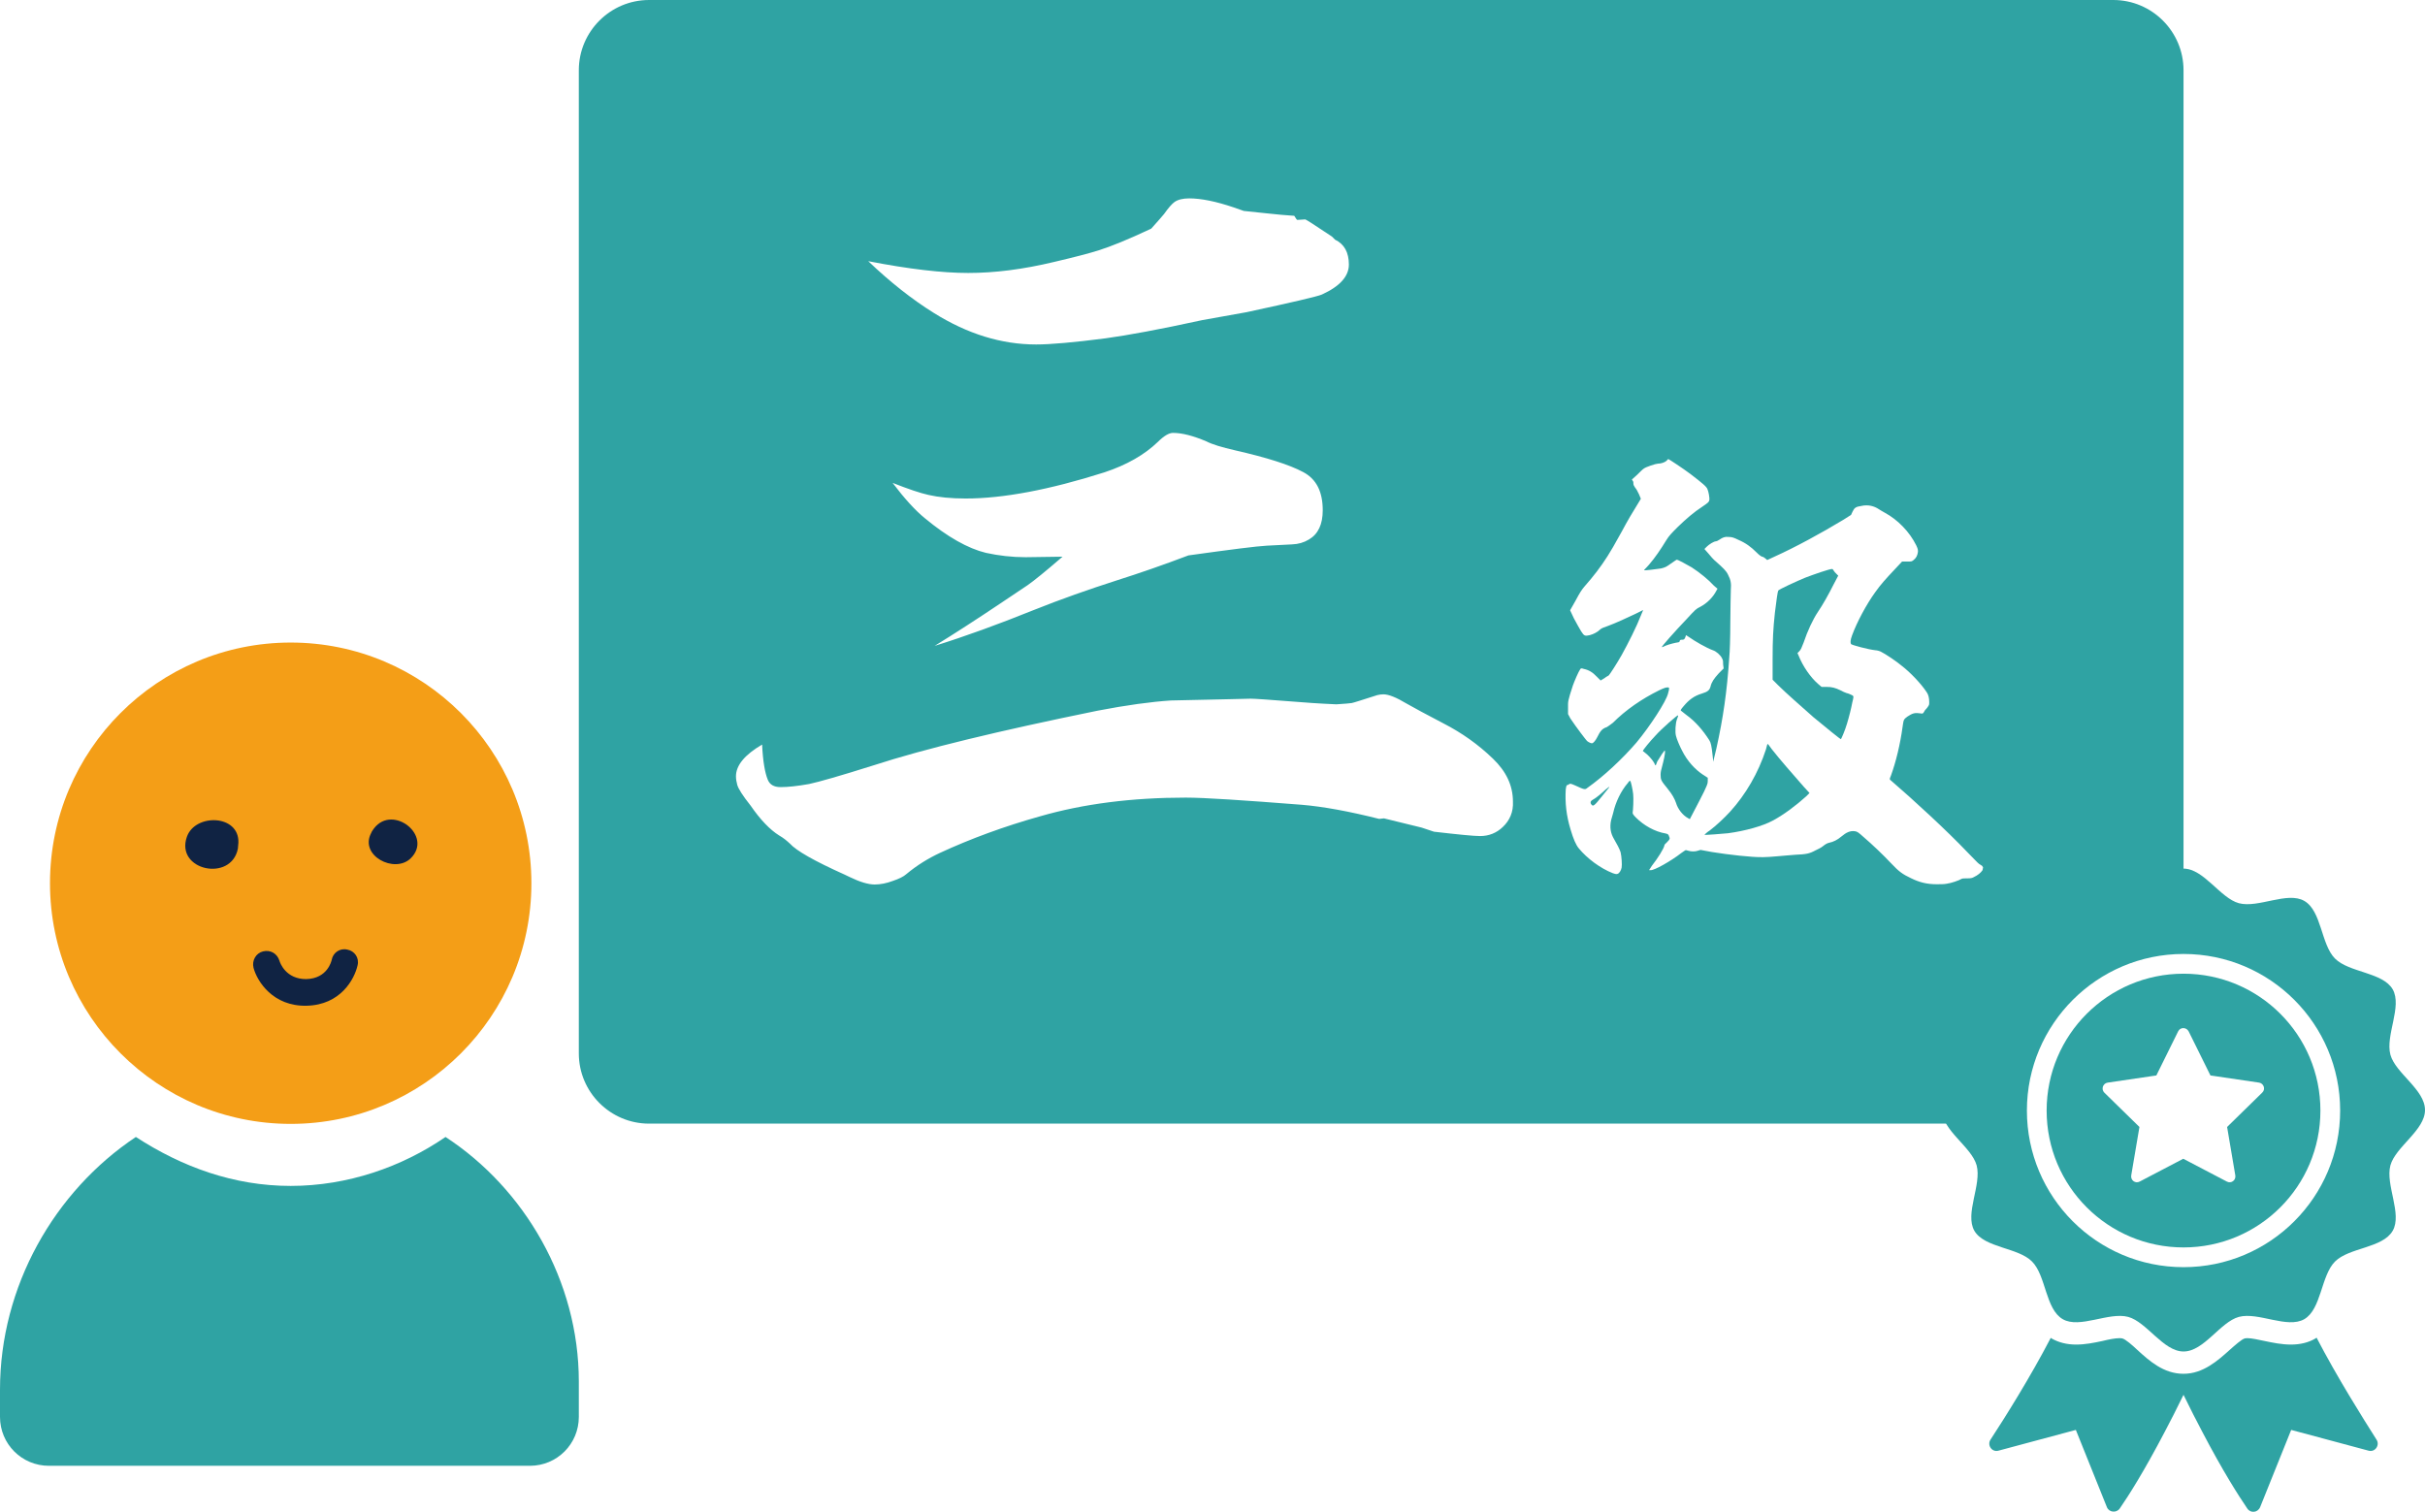
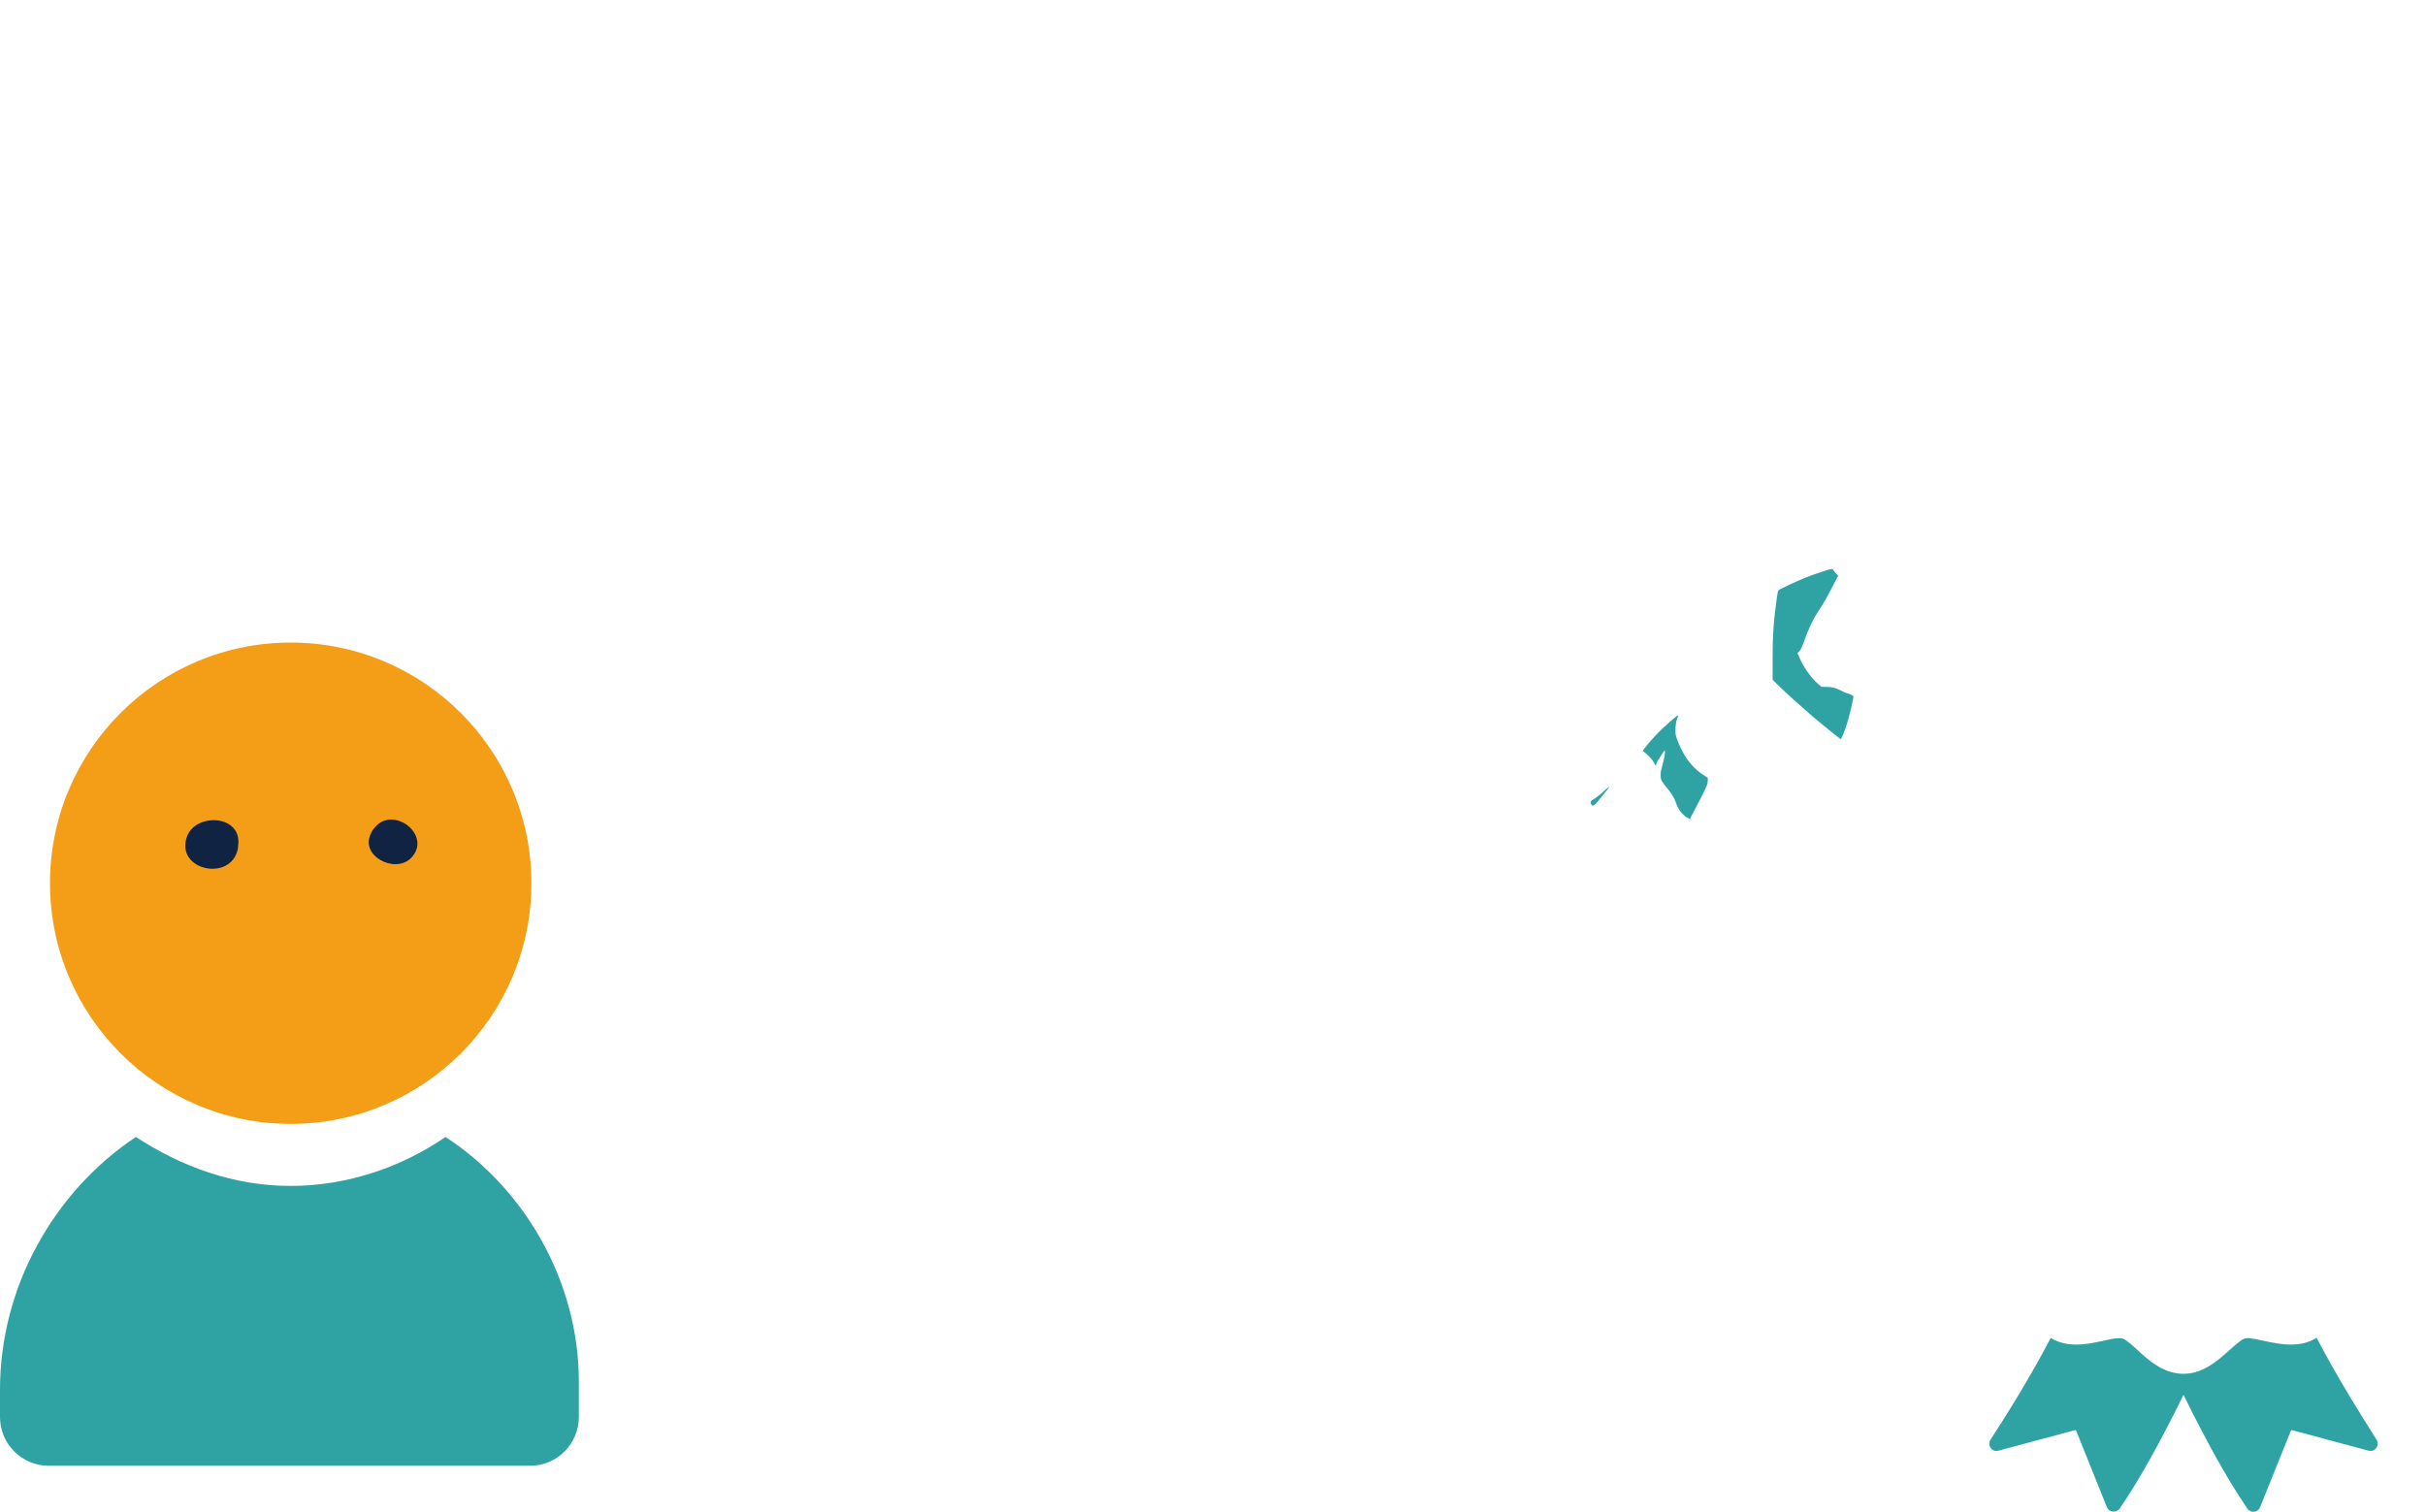
<svg xmlns="http://www.w3.org/2000/svg" version="1.1" id="レイヤー_1" x="0px" y="0px" viewBox="0 0 94.6 58.98" style="enable-background:new 0 0 94.6 58.98;" xml:space="preserve">
  <style type="text/css">
	.st0{fill:#2FA3A3;}
	.st1{fill:#F49E17;}
	.st2{fill:#102343;}
</style>
  <g>
    <g>
-       <path class="st0" d="M69.11,29.22c-0.07-0.09-0.13-0.19-0.15-0.19s-0.02,0.02-0.07,0.21c-0.3,0.92-0.79,1.76-1.4,2.43    c-0.24,0.26-0.54,0.54-0.79,0.73c-0.11,0.07-0.19,0.15-0.21,0.17c-0.02,0.02,0.71-0.04,0.92-0.06c0.67-0.09,1.35-0.28,1.74-0.49    c0.45-0.24,0.92-0.6,1.31-0.95l0.13-0.13l-0.22-0.24C69.94,30.21,69.43,29.63,69.11,29.22z" />
      <path class="st0" d="M66.61,30.34l-0.17-0.11c-0.32-0.21-0.62-0.54-0.82-0.94c-0.09-0.17-0.21-0.45-0.24-0.58    c-0.04-0.15-0.02-0.49,0.04-0.65c0.02-0.07,0.06-0.13,0.04-0.15c-0.02-0.02-0.64,0.52-0.88,0.79c-0.21,0.22-0.49,0.56-0.49,0.6    c0,0.02,0.04,0.02,0.07,0.06c0.11,0.07,0.3,0.28,0.36,0.39c0.04,0.06,0.04,0.11,0.06,0.11c0.02,0,0.04-0.07,0.07-0.15    c0.04-0.07,0.13-0.21,0.19-0.3c0.09-0.13,0.11-0.15,0.11-0.11c0.02,0.09-0.06,0.41-0.11,0.6c-0.04,0.13-0.06,0.24-0.06,0.32    c0,0.21,0.02,0.24,0.28,0.56c0.17,0.21,0.26,0.37,0.32,0.54c0.07,0.24,0.26,0.49,0.47,0.6l0.07,0.04l0.36-0.69    c0.34-0.65,0.34-0.71,0.34-0.8V30.34z" />
      <path class="st0" d="M72.22,27.11c-0.04-0.02-0.13-0.06-0.19-0.07c-0.06-0.02-0.17-0.07-0.24-0.11c-0.19-0.09-0.32-0.13-0.54-0.13    h-0.19l-0.13-0.11c-0.3-0.26-0.6-0.69-0.77-1.12l-0.04-0.09l0.07-0.07c0.06-0.06,0.09-0.13,0.17-0.34c0.15-0.45,0.36-0.9,0.56-1.2    c0.19-0.28,0.41-0.67,0.6-1.05l0.19-0.36l-0.07-0.07c-0.04-0.04-0.09-0.09-0.11-0.13c-0.02-0.04-0.04-0.06-0.06-0.06    c-0.11,0-0.71,0.21-1.05,0.34c-0.32,0.13-1.01,0.45-1.05,0.5c-0.02,0.02-0.08,0.43-0.13,0.86c-0.07,0.65-0.09,1.05-0.09,1.83v0.79    l0.21,0.21c0.3,0.3,0.94,0.86,1.38,1.25c0.47,0.39,1.05,0.86,1.07,0.86c0.02,0,0.17-0.36,0.24-0.6c0.08-0.26,0.17-0.62,0.21-0.84    c0.02-0.07,0.04-0.17,0.04-0.19C72.31,27.16,72.29,27.14,72.22,27.11z" />
-       <path class="st0" d="M85.18,34.77V2.74c0-1.51-1.23-2.74-2.74-2.74H25.32c-1.51,0-2.74,1.23-2.74,2.74V41.1    c0,1.51,1.23,2.74,2.74,2.74h53.33l0.12-3.67l0.49-1.27l2.13-2.04L83.48,36L85.18,34.77z M37.77,10.65c1.03,0,2.14-0.14,3.35-0.43    c0.77-0.18,1.35-0.33,1.73-0.45c0.48-0.15,1.17-0.43,2.06-0.85c0.25-0.28,0.42-0.47,0.5-0.57c0.17-0.24,0.31-0.4,0.41-0.47    c0.13-0.09,0.32-0.14,0.57-0.14c0.47,0,1.05,0.12,1.73,0.35l0.4,0.14l0.86,0.09c0.44,0.05,0.81,0.08,1.11,0.1    c0.06,0.1,0.1,0.16,0.12,0.16l0.31-0.02c0.02,0,0.37,0.22,1.04,0.67l0.12,0.12c0.36,0.17,0.54,0.5,0.54,0.97    c0,0.46-0.35,0.85-1.05,1.17c-0.15,0.07-1.13,0.3-2.94,0.69l-1.73,0.31c-1.65,0.36-2.9,0.59-3.77,0.71    c-1.24,0.16-2.15,0.24-2.71,0.24c-1.35,0-2.68-0.41-3.99-1.23c-0.85-0.53-1.7-1.2-2.56-2.02C35.46,10.5,36.76,10.65,37.77,10.65z     M40.01,21.74c-0.53,0-1.05-0.06-1.55-0.17c-0.7-0.17-1.5-0.62-2.38-1.35c-0.37-0.3-0.79-0.76-1.26-1.38    c0.61,0.24,1.08,0.4,1.4,0.47c0.39,0.09,0.88,0.14,1.45,0.14c1.46,0,3.27-0.34,5.41-1.02c0.88-0.29,1.57-0.69,2.09-1.19    c0.23-0.23,0.43-0.35,0.59-0.35c0.35,0,0.78,0.11,1.3,0.33c0.23,0.12,0.6,0.23,1.12,0.35c1.23,0.28,2.12,0.56,2.66,0.85    c0.51,0.27,0.76,0.76,0.76,1.49c0,0.55-0.18,0.93-0.54,1.14c-0.2,0.12-0.41,0.18-0.66,0.19l-0.98,0.05    c-0.39,0.02-1.41,0.15-3.06,0.38c-1,0.38-1.93,0.7-2.78,0.97c-1.12,0.36-2.2,0.74-3.25,1.16c-1.39,0.56-2.68,1.03-3.87,1.4    c0.78-0.48,1.63-1.03,2.54-1.64l1.09-0.73c0.23-0.16,0.69-0.53,1.36-1.11C40.66,21.73,40.19,21.74,40.01,21.74z M58.62,32.27    c-0.24,0.23-0.54,0.35-0.88,0.35c-0.25,0-0.85-0.06-1.8-0.17l-0.48-0.16l-1.47-0.36l-0.19,0.02c-1.19-0.3-2.19-0.48-3.01-0.55    c-2.3-0.18-3.81-0.28-4.53-0.28c-2.1,0-3.99,0.24-5.69,0.73c-1.39,0.39-2.7,0.87-3.91,1.43c-0.45,0.21-0.89,0.48-1.31,0.83    c-0.1,0.09-0.28,0.18-0.52,0.26c-0.24,0.09-0.48,0.14-0.71,0.14c-0.25,0-0.58-0.1-0.97-0.29l-0.21-0.1    c-1.18-0.53-1.88-0.93-2.13-1.21c-0.12-0.11-0.25-0.22-0.41-0.31c-0.37-0.23-0.74-0.62-1.12-1.17c-0.31-0.39-0.48-0.66-0.52-0.81    c-0.03-0.11-0.05-0.22-0.05-0.33c0-0.43,0.34-0.84,1.02-1.24c0.03,0.65,0.11,1.1,0.22,1.37c0.08,0.2,0.25,0.29,0.5,0.29    c0.29,0,0.66-0.04,1.11-0.12c0.38-0.08,1.22-0.32,2.52-0.73c2-0.65,4.91-1.35,8.73-2.13c1.14-0.22,2.1-0.35,2.87-0.4    c0.91-0.02,1.67-0.04,2.28-0.05l0.83-0.02c0.15,0,0.73,0.04,1.75,0.12c0.36,0.03,0.89,0.07,1.59,0.1c0.33-0.02,0.54-0.04,0.6-0.05    c0.07-0.01,0.4-0.12,1-0.31c0.08-0.02,0.16-0.03,0.24-0.03c0.2,0,0.5,0.12,0.9,0.36c0.28,0.16,0.76,0.42,1.45,0.78    c0.7,0.36,1.34,0.81,1.92,1.37c0.52,0.5,0.78,1.05,0.78,1.68C59.04,31.67,58.9,32.01,58.62,32.27z M77.34,33.95    c-0.07,0.11-0.21,0.21-0.32,0.26c-0.07,0.04-0.11,0.06-0.26,0.06c-0.11,0-0.21,0-0.24,0.02c-0.09,0.06-0.41,0.17-0.58,0.19    c-0.09,0.02-0.26,0.02-0.39,0.02c-0.37,0-0.67-0.07-1.01-0.24c-0.32-0.15-0.47-0.26-0.77-0.58c-0.32-0.34-0.73-0.73-1.08-1.03    c-0.19-0.17-0.24-0.21-0.34-0.22c-0.17-0.02-0.32,0.04-0.52,0.21c-0.15,0.13-0.32,0.21-0.47,0.24c-0.09,0.02-0.15,0.06-0.24,0.13    c-0.07,0.06-0.21,0.13-0.3,0.17c-0.24,0.13-0.36,0.15-0.79,0.17c-0.21,0.02-0.52,0.04-0.71,0.06c-0.45,0.04-0.64,0.04-0.95,0.02    c-0.62-0.04-1.57-0.17-1.98-0.26c-0.04-0.02-0.09,0-0.15,0.02c-0.11,0.04-0.26,0.04-0.39,0c-0.06-0.02-0.07-0.02-0.09-0.02    c-0.02,0-0.09,0.06-0.17,0.11c-0.41,0.32-1.07,0.69-1.2,0.67h-0.06l0.11-0.17c0.22-0.28,0.47-0.67,0.49-0.8    c0-0.04,0.06-0.07,0.11-0.13c0.11-0.11,0.11-0.13,0.07-0.22c-0.02-0.07-0.04-0.09-0.13-0.11c-0.43-0.07-0.86-0.32-1.16-0.62    c-0.11-0.11-0.13-0.15-0.13-0.19c0.02-0.11,0.04-0.56,0.02-0.73c-0.02-0.19-0.09-0.49-0.11-0.51c-0.02-0.02-0.06,0.02-0.09,0.07    c-0.28,0.32-0.49,0.77-0.58,1.18c-0.02,0.07-0.06,0.21-0.08,0.28c-0.06,0.28-0.02,0.51,0.11,0.73c0.11,0.19,0.22,0.39,0.26,0.52    c0.04,0.17,0.06,0.5,0.04,0.6c-0.02,0.11-0.09,0.22-0.15,0.24c-0.04,0.02-0.07,0.02-0.19-0.02c-0.49-0.19-1.01-0.58-1.33-0.97    c-0.11-0.13-0.21-0.36-0.32-0.73c-0.17-0.56-0.22-1.05-0.19-1.57c0.02-0.15,0.04-0.17,0.06-0.17c0.02,0,0.06-0.02,0.08-0.04    c0.04-0.02,0.06-0.02,0.26,0.07c0.32,0.15,0.36,0.15,0.43,0.09c0.64-0.45,1.38-1.14,1.93-1.78c0.54-0.65,1.16-1.61,1.23-1.91    c0.06-0.22,0.06-0.24-0.02-0.24c-0.06,0-0.13,0.02-0.32,0.11c-0.69,0.34-1.31,0.77-1.81,1.27c-0.11,0.09-0.21,0.15-0.24,0.17    c-0.19,0.06-0.26,0.17-0.37,0.39C62.25,28.88,62.16,29,62.1,29c-0.04,0-0.13-0.04-0.19-0.09c-0.04-0.04-0.41-0.52-0.65-0.88    l-0.09-0.17v-0.24c0-0.26-0.02-0.24,0.19-0.88c0.06-0.17,0.22-0.54,0.28-0.62c0.02-0.04,0.04-0.06,0.15-0.02    c0.19,0.04,0.34,0.13,0.5,0.3l0.15,0.15l0.15-0.09c0.07-0.06,0.15-0.09,0.17-0.11c0.04-0.04,0.32-0.47,0.5-0.79    c0.26-0.47,0.58-1.1,0.77-1.59l0.07-0.17l-0.3,0.15c-0.36,0.17-0.77,0.36-1.07,0.47c-0.17,0.06-0.26,0.09-0.32,0.15    c-0.09,0.09-0.24,0.17-0.39,0.21c-0.19,0.04-0.22,0.04-0.34-0.15c-0.06-0.09-0.19-0.34-0.28-0.5l-0.15-0.32l0.21-0.37    c0.17-0.32,0.24-0.43,0.37-0.58c0.32-0.36,0.62-0.75,0.88-1.16c0.15-0.24,0.24-0.39,0.56-0.97c0.19-0.36,0.43-0.77,0.65-1.12    l0.09-0.15l-0.07-0.17c-0.04-0.09-0.11-0.22-0.15-0.26c-0.04-0.06-0.07-0.11-0.07-0.15c0-0.04,0-0.09-0.02-0.11l-0.04-0.06    l0.21-0.19c0.11-0.11,0.22-0.22,0.26-0.24c0.07-0.06,0.47-0.19,0.54-0.19c0.11,0,0.26-0.04,0.34-0.11    c0.04-0.04,0.06-0.07,0.07-0.07c0.02,0,0.58,0.37,0.86,0.58c0.47,0.36,0.64,0.5,0.67,0.6c0.04,0.09,0.09,0.34,0.07,0.43    c-0.02,0.07-0.04,0.09-0.26,0.24c-0.34,0.22-0.65,0.49-0.97,0.8c-0.24,0.24-0.34,0.34-0.45,0.52c-0.22,0.36-0.43,0.67-0.67,0.95    c-0.11,0.13-0.21,0.21-0.19,0.22s0.47-0.04,0.65-0.07c0.17-0.04,0.21-0.06,0.39-0.19c0.11-0.07,0.21-0.15,0.22-0.15    c0.04-0.02,0.37,0.17,0.6,0.3c0.32,0.21,0.64,0.47,0.86,0.71L67,22.97l-0.04,0.07c-0.13,0.26-0.37,0.5-0.64,0.64    c-0.15,0.07-0.19,0.11-0.52,0.47c-0.45,0.47-1.01,1.1-0.97,1.1c0.02,0,0.07-0.02,0.15-0.06c0.15-0.06,0.36-0.11,0.49-0.13    c0.04,0,0.06-0.04,0.06-0.06c0-0.02,0.02-0.04,0.07-0.04c0.08,0,0.11,0,0.15-0.11l0.02-0.07l0.11,0.07    c0.24,0.17,0.69,0.43,0.94,0.52c0.13,0.04,0.3,0.19,0.36,0.32c0.04,0.07,0.04,0.13,0.04,0.24l0.02,0.15l-0.19,0.19    c-0.19,0.21-0.28,0.34-0.32,0.51c-0.04,0.15-0.11,0.21-0.34,0.28c-0.3,0.09-0.5,0.24-0.71,0.49c-0.13,0.15-0.13,0.17-0.09,0.19    c0.02,0.02,0.09,0.07,0.19,0.15c0.36,0.26,0.65,0.6,0.9,0.99c0.06,0.09,0.09,0.22,0.13,0.6c0,0.06,0.02,0.13,0.02,0.17v0.07    l0.02-0.06c0-0.04,0.06-0.24,0.11-0.47c0.26-1.18,0.41-2.19,0.5-3.55c0.02-0.17,0.04-0.79,0.04-1.35c0-0.58,0.02-1.14,0.02-1.27    c0.02-0.26,0-0.39-0.11-0.6c-0.07-0.15-0.19-0.26-0.47-0.51c-0.09-0.07-0.22-0.22-0.3-0.32l-0.15-0.17l0.09-0.09    c0.09-0.09,0.28-0.21,0.36-0.21c0.02,0,0.07-0.02,0.13-0.06c0.13-0.09,0.22-0.13,0.37-0.11c0.11,0,0.19,0.02,0.37,0.11    c0.3,0.13,0.5,0.28,0.71,0.49c0.11,0.11,0.17,0.15,0.22,0.17c0.04,0,0.09,0.04,0.13,0.07l0.07,0.06l0.28-0.13    c0.82-0.37,1.83-0.92,2.69-1.44l0.3-0.19l0.06-0.13c0.07-0.15,0.13-0.19,0.34-0.22c0.26-0.06,0.5,0,0.69,0.13    c0.06,0.04,0.15,0.09,0.22,0.13c0.52,0.28,0.97,0.75,1.23,1.27c0.07,0.15,0.07,0.17,0.07,0.26c-0.02,0.15-0.07,0.24-0.17,0.32    c-0.07,0.06-0.09,0.06-0.26,0.06h-0.19l-0.3,0.32c-0.32,0.34-0.54,0.58-0.75,0.88c-0.34,0.47-0.71,1.16-0.9,1.68    c-0.07,0.19-0.07,0.28-0.04,0.34c0.04,0.04,0.67,0.21,0.95,0.24c0.07,0,0.19,0.04,0.22,0.06c0.15,0.07,0.6,0.37,0.8,0.54    c0.34,0.26,0.77,0.71,0.99,1.05c0.06,0.09,0.09,0.22,0.09,0.37c0,0.11,0,0.11-0.07,0.21c-0.04,0.06-0.11,0.11-0.13,0.17    c-0.04,0.07-0.06,0.07-0.09,0.07c-0.04,0-0.11-0.02-0.19-0.02c-0.11,0-0.17,0.02-0.26,0.07c-0.07,0.04-0.15,0.09-0.19,0.13    c-0.07,0.07-0.07,0.07-0.11,0.34c-0.09,0.67-0.26,1.37-0.45,1.89c-0.04,0.09-0.06,0.15-0.04,0.17c0.92,0.79,2.23,2,3.01,2.82    c0.22,0.22,0.43,0.45,0.47,0.47c0.04,0.02,0.09,0.06,0.11,0.07l0.04,0.06L77.34,33.95z" />
      <path class="st0" d="M62.14,31.2c-0.07,0.04-0.09,0.07-0.09,0.11c0,0.04,0.02,0.07,0.04,0.09c0.06,0.07,0.11,0.04,0.41-0.34    c0.15-0.19,0.3-0.36,0.28-0.36c-0.02,0-0.08,0.06-0.15,0.11C62.47,30.96,62.27,31.13,62.14,31.2z" />
    </g>
    <path class="st0" d="M90.37,52.19c-0.02,0.01-0.03,0.03-0.04,0.03c-0.27,0.16-0.59,0.24-0.96,0.24c-0.35,0-0.7-0.07-1.03-0.14   c-0.24-0.05-0.5-0.11-0.67-0.11c-0.06,0-0.09,0.01-0.1,0.01c-0.12,0.03-0.4,0.28-0.59,0.45c-0.46,0.41-1.03,0.93-1.8,0.93   c-0.78,0-1.34-0.51-1.8-0.93c-0.18-0.17-0.46-0.42-0.59-0.45c-0.01,0-0.04-0.01-0.1-0.01c-0.18,0-0.43,0.05-0.67,0.11   c-0.33,0.07-0.67,0.14-1.03,0.14c-0.36,0-0.68-0.08-0.96-0.24c-0.01-0.01-0.02-0.02-0.03-0.02c-0.8,1.54-1.8,3.13-2.35,3.97   c-0.14,0.22,0.06,0.5,0.31,0.43l3.02-0.81l1.21,3.01c0.08,0.21,0.37,0.24,0.5,0.06c0.34-0.49,0.95-1.45,1.76-3   c0.23-0.43,0.47-0.91,0.73-1.44c0.26,0.53,0.5,1.01,0.73,1.44c0.81,1.55,1.42,2.5,1.76,3c0.13,0.19,0.41,0.16,0.5-0.06l1.21-3.01   l3.02,0.81c0.25,0.07,0.45-0.21,0.31-0.43C92.17,55.32,91.17,53.73,90.37,52.19z" />
    <g>
-       <path class="st0" d="M85.18,37.99c-2.95,0-5.34,2.39-5.34,5.34c0,2.95,2.39,5.34,5.34,5.34c2.95,0,5.34-2.39,5.34-5.34    C90.52,40.38,88.13,37.99,85.18,37.99z M88.25,42.63l-1.37,1.34l0.32,1.89c0.03,0.19-0.16,0.33-0.33,0.24l-1.7-0.89l-1.7,0.89    c-0.17,0.09-0.36-0.05-0.33-0.24l0.32-1.89l-1.37-1.34c-0.13-0.13-0.06-0.36,0.13-0.39l1.9-0.28l0.85-1.72    c0.08-0.17,0.32-0.17,0.41,0l0.85,1.72l1.9,0.28C88.31,42.27,88.39,42.5,88.25,42.63z" />
-       <path class="st0" d="M93.25,45.47c0.2-0.73,1.35-1.37,1.35-2.16c0-0.8-1.15-1.43-1.35-2.16c-0.2-0.76,0.47-1.88,0.09-2.55    c-0.39-0.67-1.7-0.65-2.25-1.2c-0.55-0.55-0.52-1.86-1.2-2.25c-0.66-0.38-1.79,0.29-2.55,0.09c-0.73-0.2-1.37-1.35-2.16-1.35    c-0.8,0-1.43,1.15-2.16,1.35c-0.76,0.2-1.88-0.47-2.55-0.09c-0.67,0.39-0.65,1.7-1.2,2.25c-0.55,0.55-1.86,0.52-2.25,1.2    c-0.38,0.66,0.29,1.79,0.09,2.55c-0.2,0.73-1.35,1.37-1.35,2.16c0,0.8,1.15,1.43,1.35,2.16c0.2,0.76-0.47,1.88-0.09,2.55    c0.39,0.67,1.71,0.65,2.25,1.2c0.55,0.55,0.52,1.86,1.2,2.25c0.66,0.38,1.79-0.29,2.55-0.09c0.73,0.2,1.37,1.35,2.16,1.35    c0.8,0,1.43-1.15,2.16-1.35c0.76-0.2,1.88,0.47,2.55,0.09c0.67-0.39,0.65-1.7,1.2-2.25c0.55-0.55,1.86-0.52,2.25-1.2    C93.72,47.36,93.05,46.23,93.25,45.47z M85.18,49.44c-3.38,0-6.11-2.74-6.11-6.11s2.74-6.11,6.11-6.11c3.38,0,6.11,2.74,6.11,6.11    S88.56,49.44,85.18,49.44z" />
-     </g>
+       </g>
    <g>
      <g>
        <path class="st0" d="M17.38,44.36c-1.7,1.17-3.82,1.91-6.04,1.91S7.1,45.53,5.3,44.36C2.12,46.48,0,50.19,0,54.22v1.06     c0,1.06,0.85,1.91,1.91,1.91h18.76c1.06,0,1.91-0.85,1.91-1.91V53.9C22.58,49.98,20.46,46.37,17.38,44.36L17.38,44.36z" />
        <path class="st1" d="M20.73,34.46c0,5.19-4.21,9.39-9.39,9.39s-9.39-4.21-9.39-9.39c0-5.19,4.21-9.39,9.39-9.39     S20.73,29.27,20.73,34.46" />
      </g>
      <g>
        <path class="st2" d="M9.3,32.88c0,0.07-0.02,0.15-0.02,0.23c-0.26,1.32-2.45,0.85-1.99-0.46C7.61,31.73,9.34,31.77,9.3,32.88z" />
        <path class="st2" d="M14.48,32.5c0.02-0.06,0.07-0.12,0.11-0.18c0.74-0.96,2.32,0.3,1.43,1.17C15.39,34.1,14.01,33.38,14.48,32.5     z" />
-         <path class="st2" d="M11.96,39.24c-1.31,0.03-1.93-0.95-2.07-1.48c-0.07-0.28,0.09-0.57,0.37-0.64c0.29-0.07,0.55,0.08,0.64,0.36     c0.02,0.08,0.25,0.73,1.05,0.72c0.83-0.02,0.98-0.71,0.99-0.75c0.05-0.28,0.32-0.47,0.61-0.4c0.28,0.05,0.47,0.32,0.4,0.61     C13.83,38.2,13.29,39.21,11.96,39.24z" />
      </g>
    </g>
  </g>
</svg>